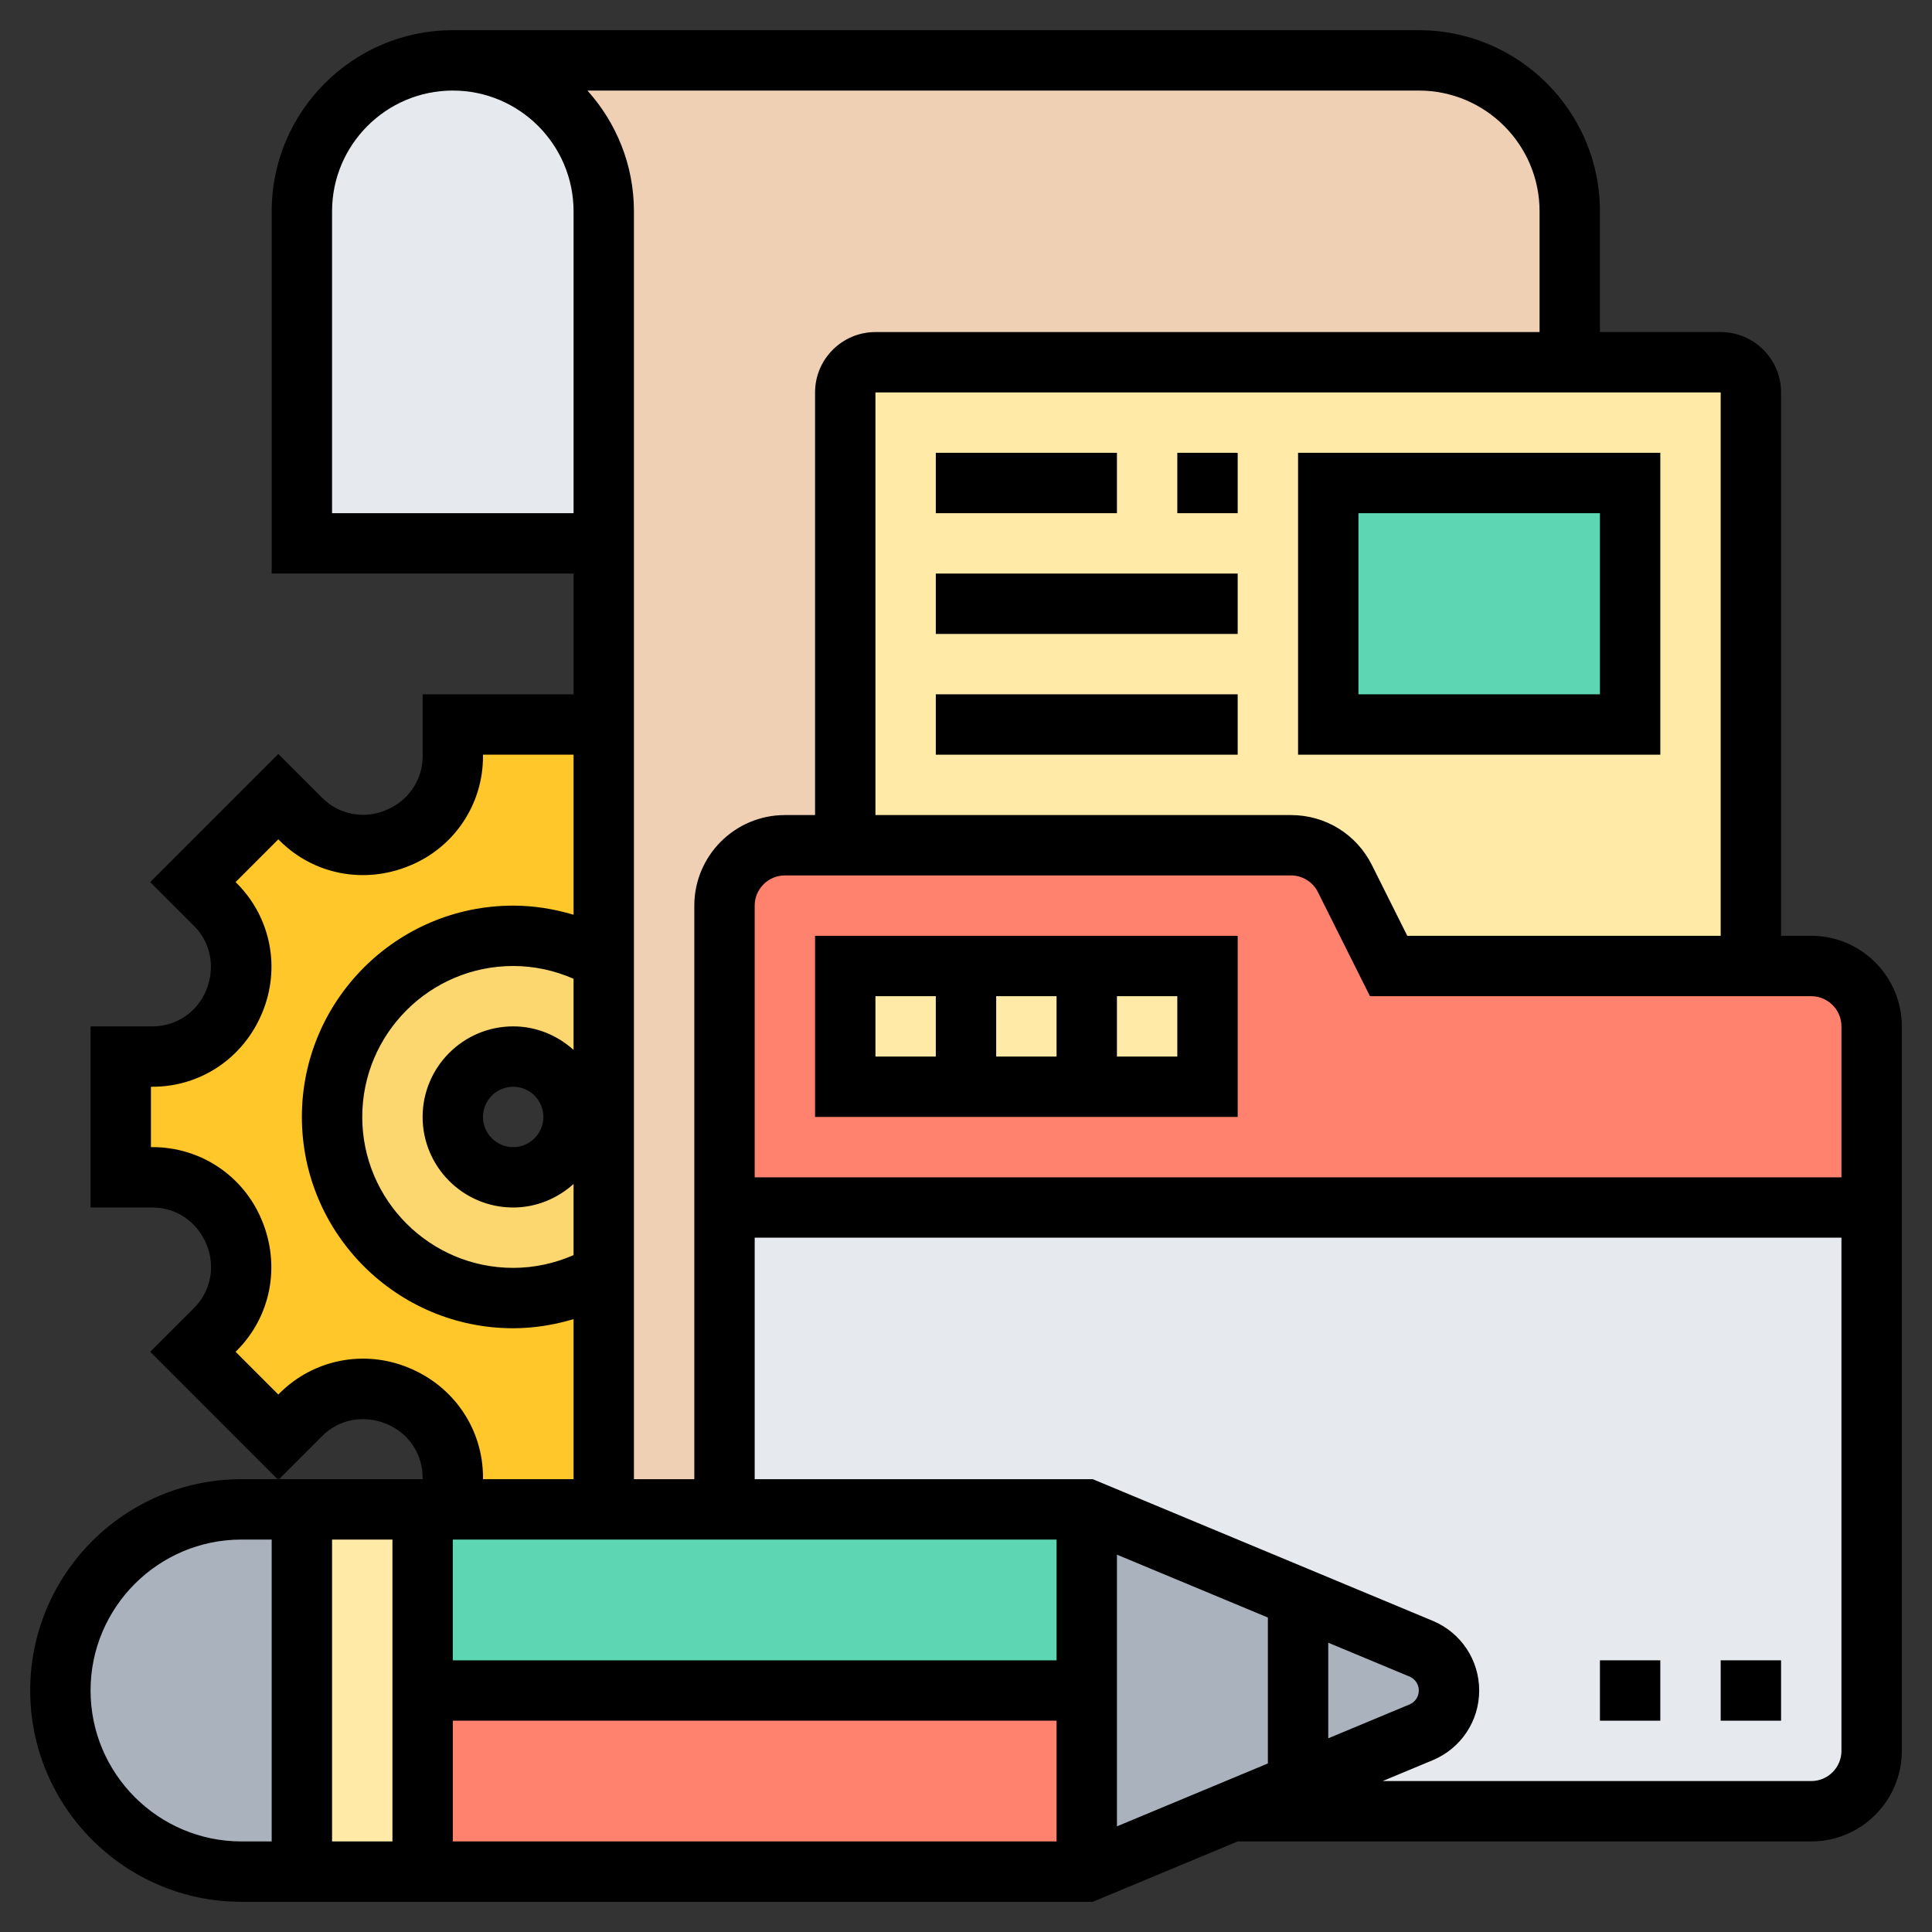
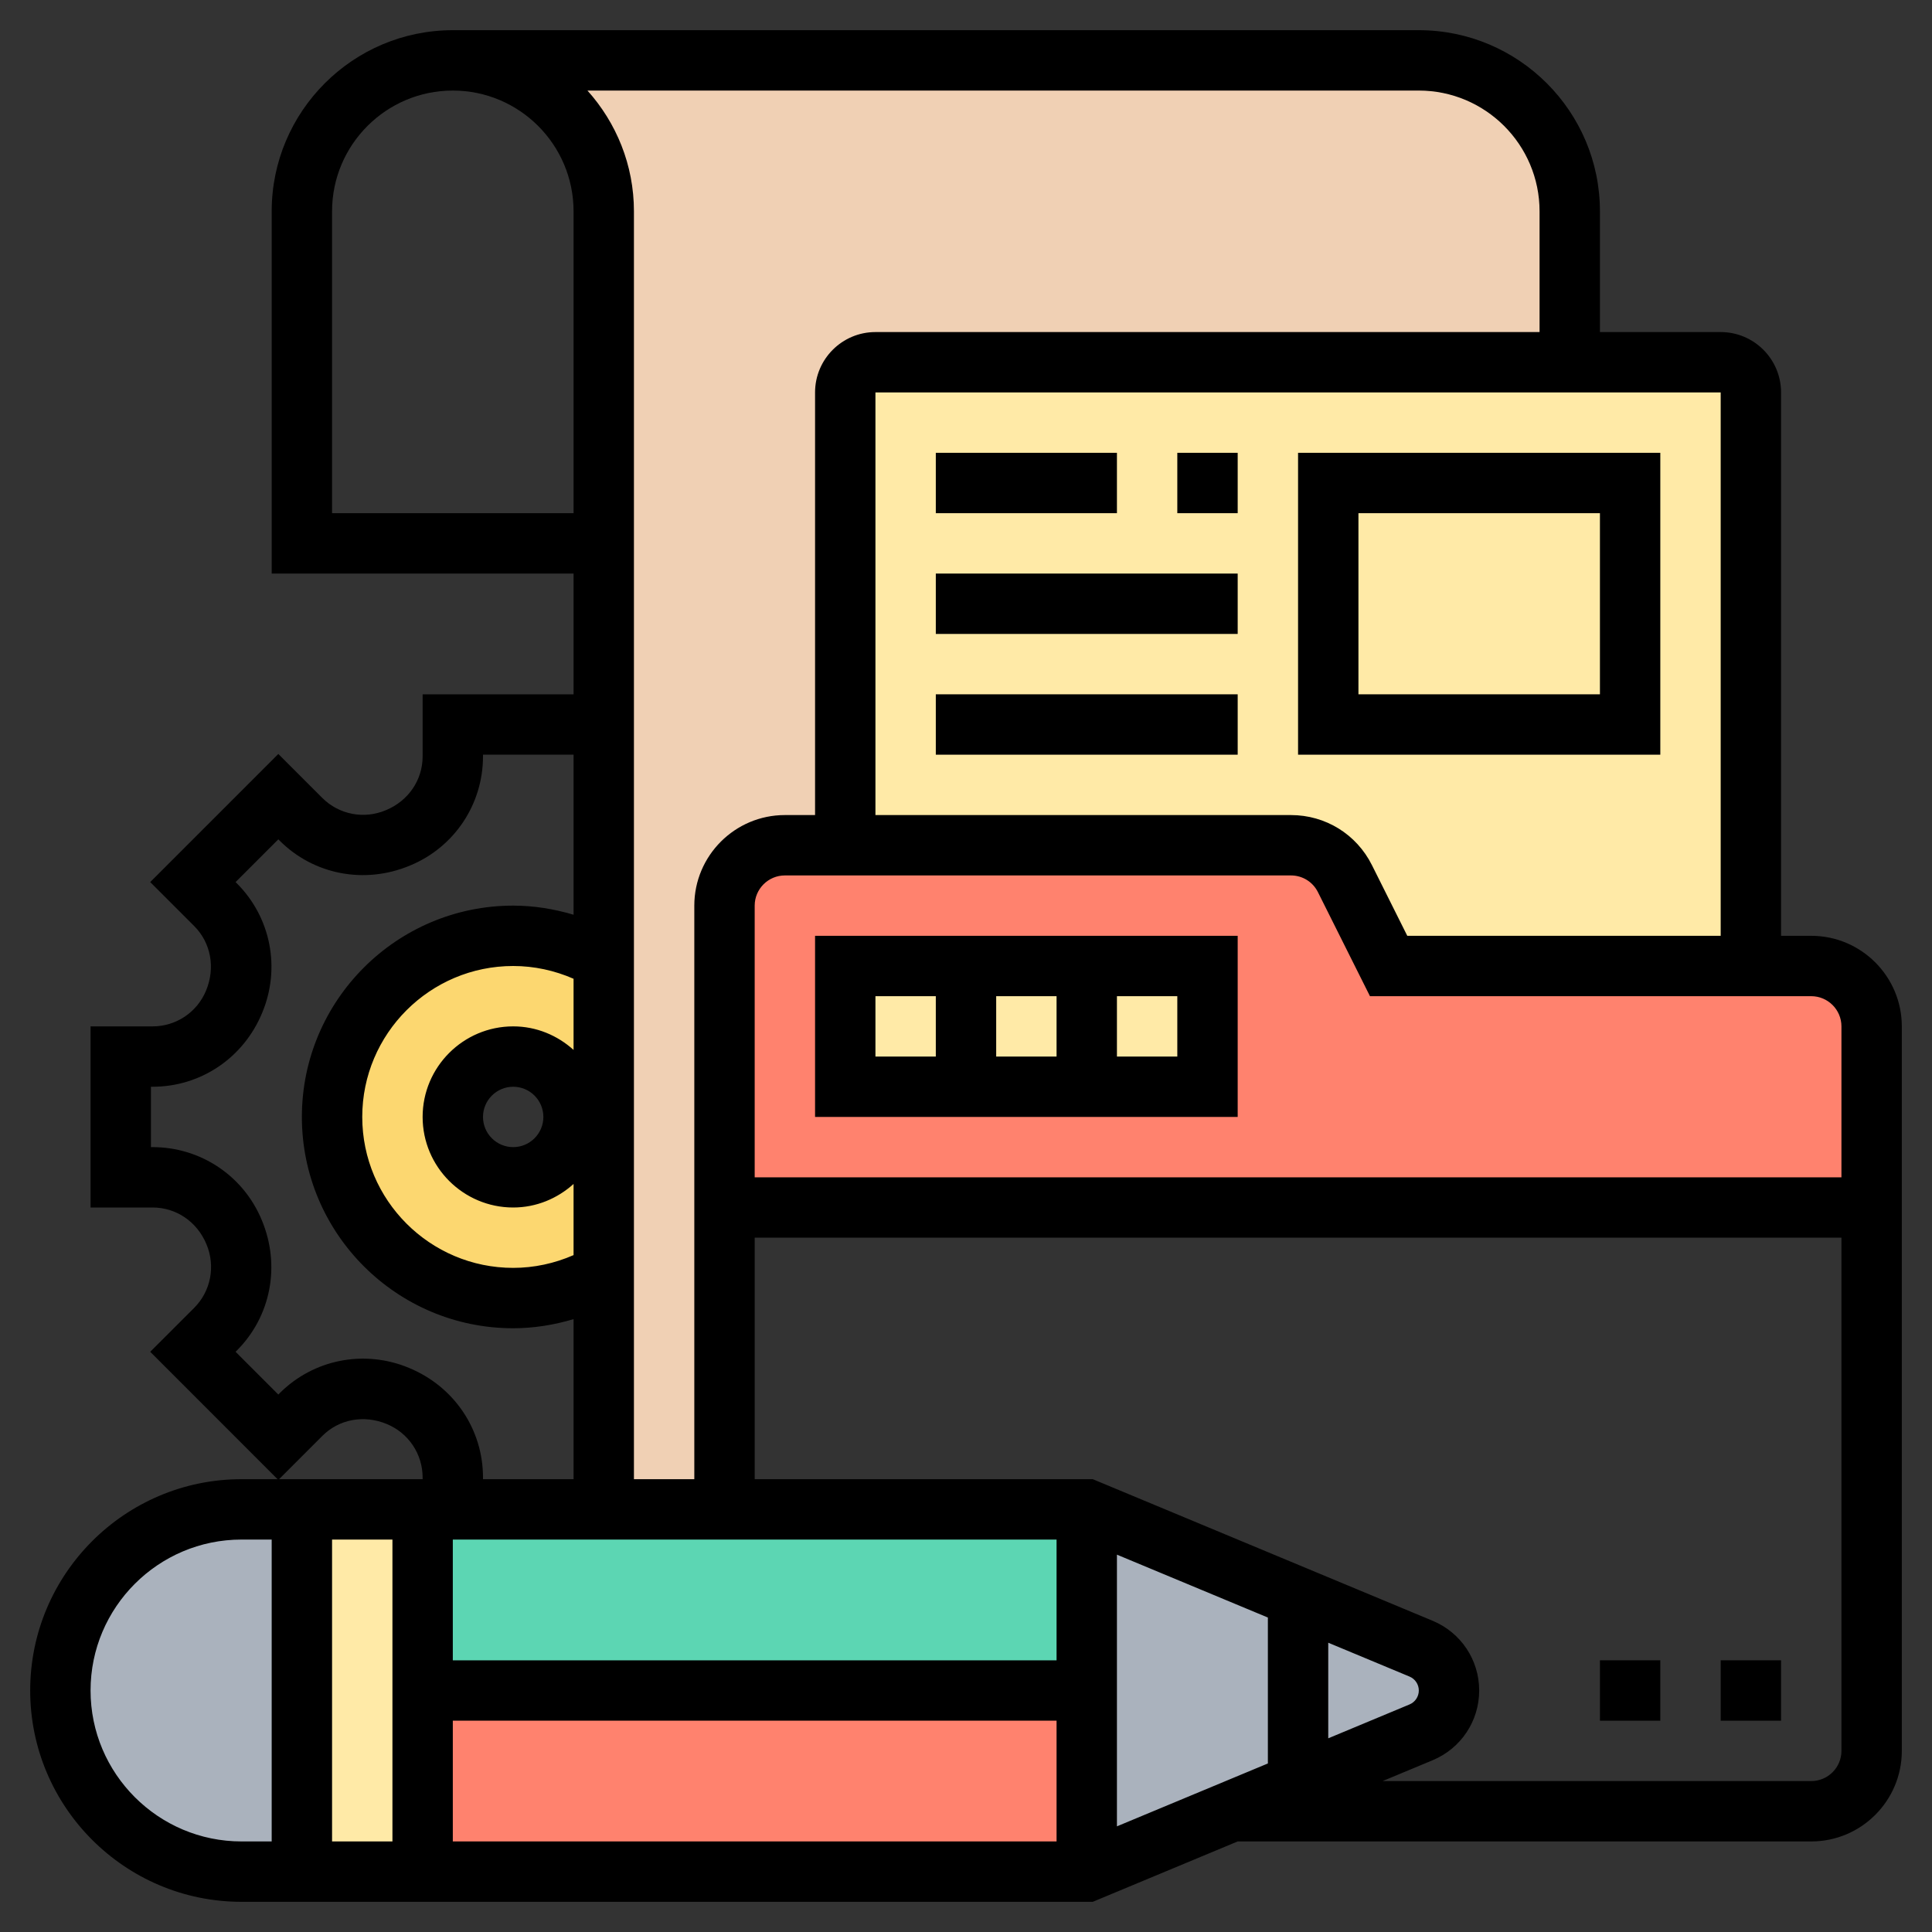
<svg xmlns="http://www.w3.org/2000/svg" id="_x33_0" enable-background="new 0 0 64 64" height="512" viewBox="0 0 64 64" width="512">
  <rect x="0" y="0" width="64" height="64" fill="#333333" stroke="none" />
  <g>
    <g>
      <g>
-         <path d="m20 7v11h-10v-11c0-1.38.56-2.63 1.46-3.54.91-.9 2.16-1.46 3.54-1.46 2.76 0 5 2.24 5 5z" fill="#e6e9ed" />
-       </g>
+         </g>
      <g>
        <path d="m52 7v5h-23c-.55 0-1 .45-1 1v15h-2c-1.1 0-2 .9-2 2v10 10h-4v-7.8-10.4-7.8-6-11c0-2.76-2.24-5-5-5h32c2.76 0 5 2.24 5 5z" fill="#f0d0b4" />
      </g>
      <g>
        <path d="m28 28v-15c0-.55.45-1 1-1h23 5c.55 0 1 .45 1 1v19h-12l-1.45-2.89c-.34-.68-1.03-1.11-1.79-1.11z" fill="#ffeaa7" />
      </g>
      <g>
-         <path d="m44 16h10v8h-10z" fill="#5cd6b3" />
-       </g>
+         </g>
      <g>
-         <path d="m20 42.2v7.8h-5v-1.05c0-1.19-.71-2.25-1.8-2.7-.01 0-.03-.01-.04-.01-1.09-.46-2.35-.22-3.19.62l-.75.75-2.83-2.83.75-.75c.84-.84 1.08-2.1.62-3.19 0-.01-.01-.03-.01-.04-.45-1.09-1.51-1.8-2.7-1.8h-1.05v-4h1.05c1.19 0 2.25-.71 2.7-1.8 0-.01.01-.03.01-.04.46-1.09.22-2.35-.62-3.19l-.75-.75 2.83-2.83.75.75c.84.84 2.1 1.08 3.19.62.01 0 .03-.01.04-.01 1.09-.45 1.8-1.51 1.8-2.7v-1.05h5v7.8c-.88-.51-1.91-.8-3-.8-3.31 0-6 2.69-6 6s2.69 6 6 6c1.09 0 2.12-.29 3-.8z" fill="#ffc729" />
-       </g>
+         </g>
      <g>
        <path d="m19 37c0-1.1-.9-2-2-2s-2 .9-2 2 .9 2 2 2 2-.9 2-2zm1-5.2v10.4c-.88.51-1.91.8-3 .8-3.31 0-6-2.69-6-6s2.69-6 6-6c1.09 0 2.12.29 3 .8z" fill="#fcd770" />
      </g>
      <g>
-         <path d="m40.97 59.93 6.11-2.55c.56-.23.92-.77.92-1.38s-.36-1.15-.92-1.38l-11.08-4.62h-12v-10h38v18c0 1.1-.9 2-2 2h-19z" fill="#e6e9ed" />
-       </g>
+         </g>
      <g>
        <path d="m62 34v6h-38v-10c0-1.1.9-2 2-2h2 14.76c.76 0 1.45.43 1.79 1.11l1.45 2.89h12 2c1.1 0 2 .9 2 2z" fill="#ff826e" />
      </g>
      <g>
        <path d="m36 32h-4-4v4h4 4 4v-4z" fill="#ffeaa7" />
      </g>
      <g>
        <path d="m10 50v12h-2c-3.31 0-6-2.69-6-6 0-1.66.67-3.16 1.76-4.24 1.08-1.09 2.58-1.76 4.24-1.76z" fill="#aab2bd" />
      </g>
      <g>
        <path d="m47.08 57.38-6.11 2.55-4.97 2.07v-6-6l11.08 4.62c.56.23.92.77.92 1.38s-.36 1.15-.92 1.38z" fill="#aab2bd" />
      </g>
      <g>
        <path d="m14 56v6h-4v-12h4z" fill="#ffeaa7" />
      </g>
      <g>
        <path d="m14 56h22v6h-22z" fill="#ff826e" />
      </g>
      <g>
        <path d="m15 50h5 4 12v6h-22v-6z" fill="#5cd6b3" />
      </g>
    </g>
    <g>
      <path d="m53 55h2v2h-2z" />
      <path d="m57 55h2v2h-2z" />
      <path d="m60 31h-1v-18c0-1.103-.897-2-2-2h-4v-4c0-3.309-2.691-6-6-6h-32c-3.309 0-6 2.691-6 6v12h10v4h-5v2.055c0 .778-.464 1.473-1.222 1.786-.725.303-1.55.143-2.102-.409l-1.456-1.456-4.244 4.244 1.456 1.456c.551.551.711 1.376.393 2.141-.298.718-.992 1.183-1.77 1.183h-2.055v6h2.055c.778 0 1.473.465 1.786 1.222.303.726.142 1.551-.409 2.103l-1.456 1.455 4.219 4.22h-1.195c-3.86 0-7 3.141-7 7s3.14 7 7 7h28.2l4.8-2h19c1.654 0 3-1.346 3-3v-24c0-1.654-1.346-3-3-3zm1 3v5h-36v-9c0-.551.449-1 1-1h16.764c.381 0 .724.212.894.553l1.724 3.447h14.618c.551 0 1 .448 1 1zm-14.309 21.538c.188.078.309.26.309.462s-.121.384-.308.462l-2.692 1.122v-3.167zm-4.691 2.879-5 2.083v-9l5 2.083zm-29-7.417v10h-2v-10zm2 6h20v4h-20zm20-2h-20v-4h20zm-16-20.22c-.532-.48-1.229-.78-2-.78-1.654 0-3 1.346-3 3s1.346 3 3 3c.771 0 1.468-.301 2-.78v2.357c-.628.275-1.308.423-2 .423-2.757 0-5-2.243-5-5s2.243-5 5-5c.692 0 1.372.148 2 .423zm-1 2.22c0 .552-.449 1-1 1s-1-.448-1-1 .449-1 1-1 1 .448 1 1zm39-6h-10.382l-1.171-2.342c-.511-1.023-1.54-1.658-2.683-1.658h-13.764v-14h28zm-6-24v4h-22c-1.103 0-2 .897-2 2v14h-1c-1.654 0-3 1.346-3 3v19h-2v-42c0-1.538-.586-2.937-1.54-4h27.54c2.206 0 4 1.794 4 4zm-40 10v-10c0-2.206 1.794-4 4-4s4 1.794 4 4v10zm-2.327 23.42c-.607-1.47-2.027-2.42-3.618-2.42h-.055v-2h.055c1.591 0 3.011-.95 3.631-2.452.616-1.477.287-3.159-.84-4.286l-.042-.042 1.416-1.416.042.042c1.127 1.127 2.809 1.457 4.318.827 1.47-.606 2.42-2.027 2.42-3.618v-.055h3v5.302c-.647-.193-1.319-.302-2-.302-3.86 0-7 3.141-7 7s3.14 7 7 7c.681 0 1.353-.109 2-.302v5.302h-3v-.055c0-1.591-.95-3.011-2.452-3.632-1.479-.616-3.161-.286-4.287.841l-.041.042-1.416-1.416.042-.042c1.126-1.127 1.456-2.809.827-4.318zm2.003 7.148c.55-.552 1.374-.713 2.14-.394.719.299 1.184.993 1.184 1.771v.055h-4.756zm-7.676 8.432c0-2.757 2.243-5 5-5h1v10h-1c-2.757 0-5-2.243-5-5zm57 3h-14.199l1.662-.692c.933-.391 1.537-1.296 1.537-2.308s-.604-1.917-1.538-2.308l-11.262-4.692h-11.2v-8h36v17c0 .552-.449 1-1 1z" />
      <path d="m27 37h14v-6h-14zm6-2v-2h2v2zm6 0h-2v-2h2zm-10-2h2v2h-2z" />
      <path d="m55 15h-12v10h12zm-2 8h-8v-6h8z" />
      <path d="m31 15h6v2h-6z" />
      <path d="m31 19h10v2h-10z" />
      <path d="m39 15h2v2h-2z" />
      <path d="m31 23h10v2h-10z" />
    </g>
  </g>
</svg>